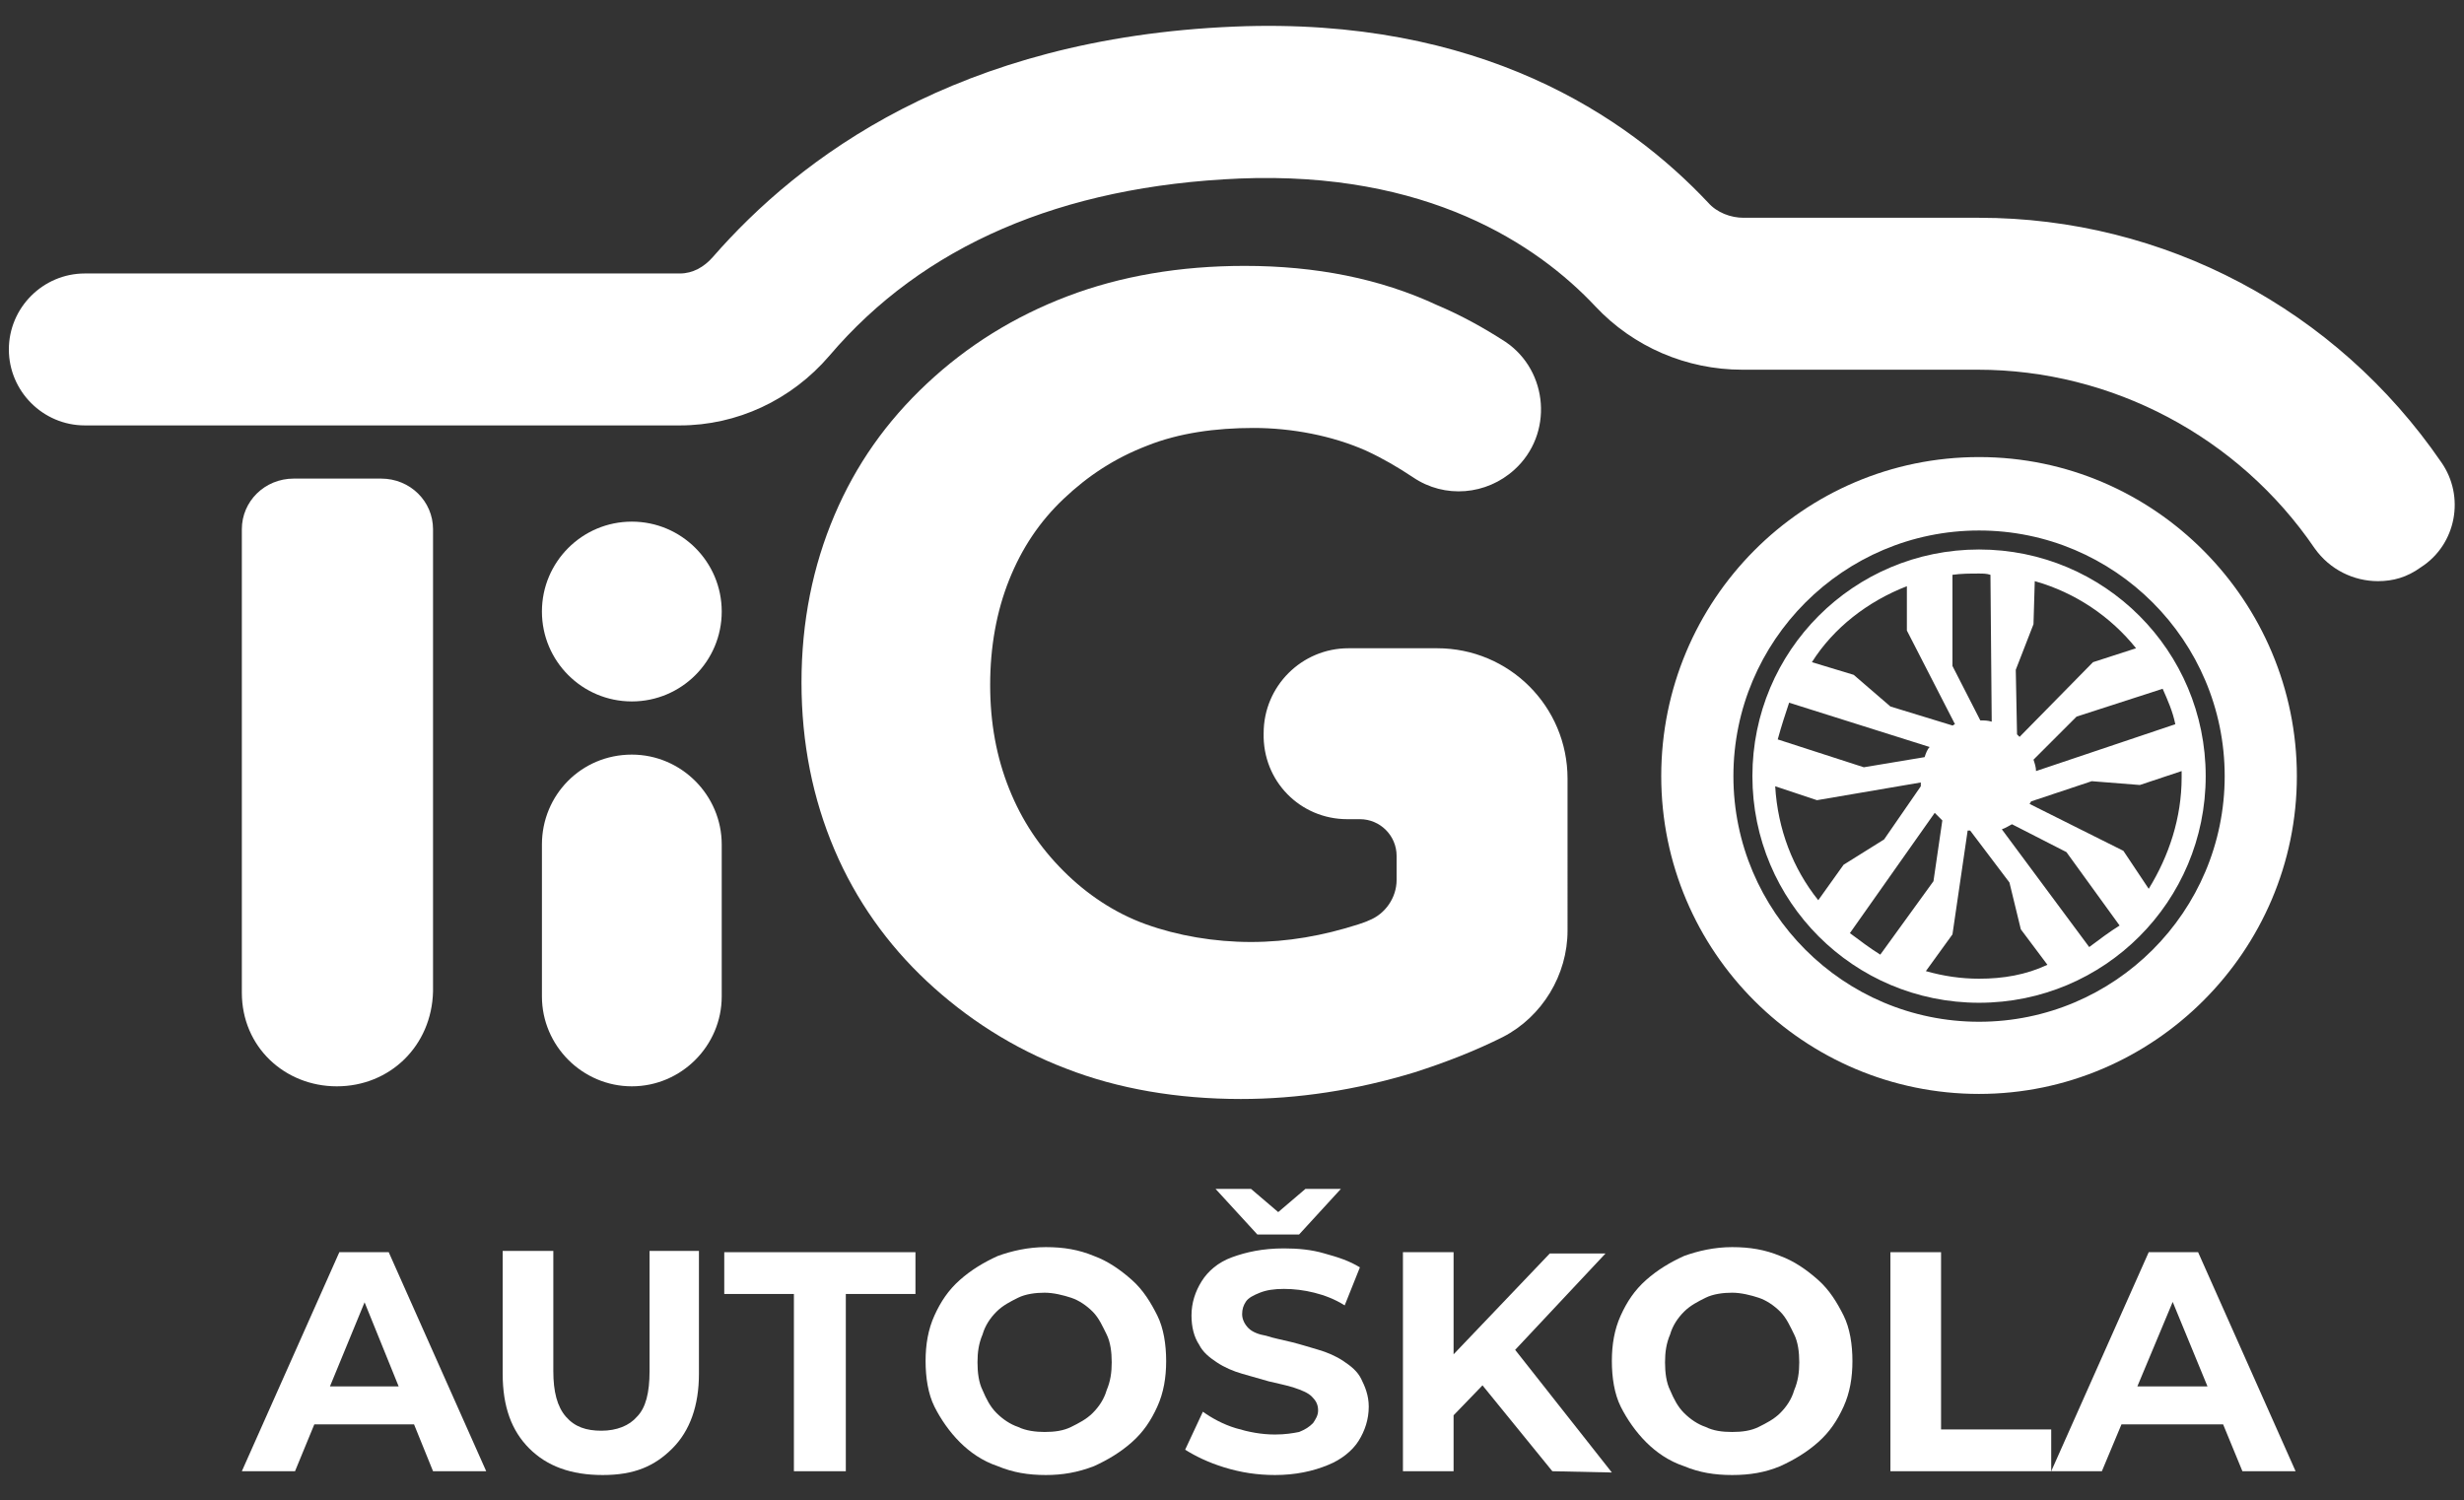
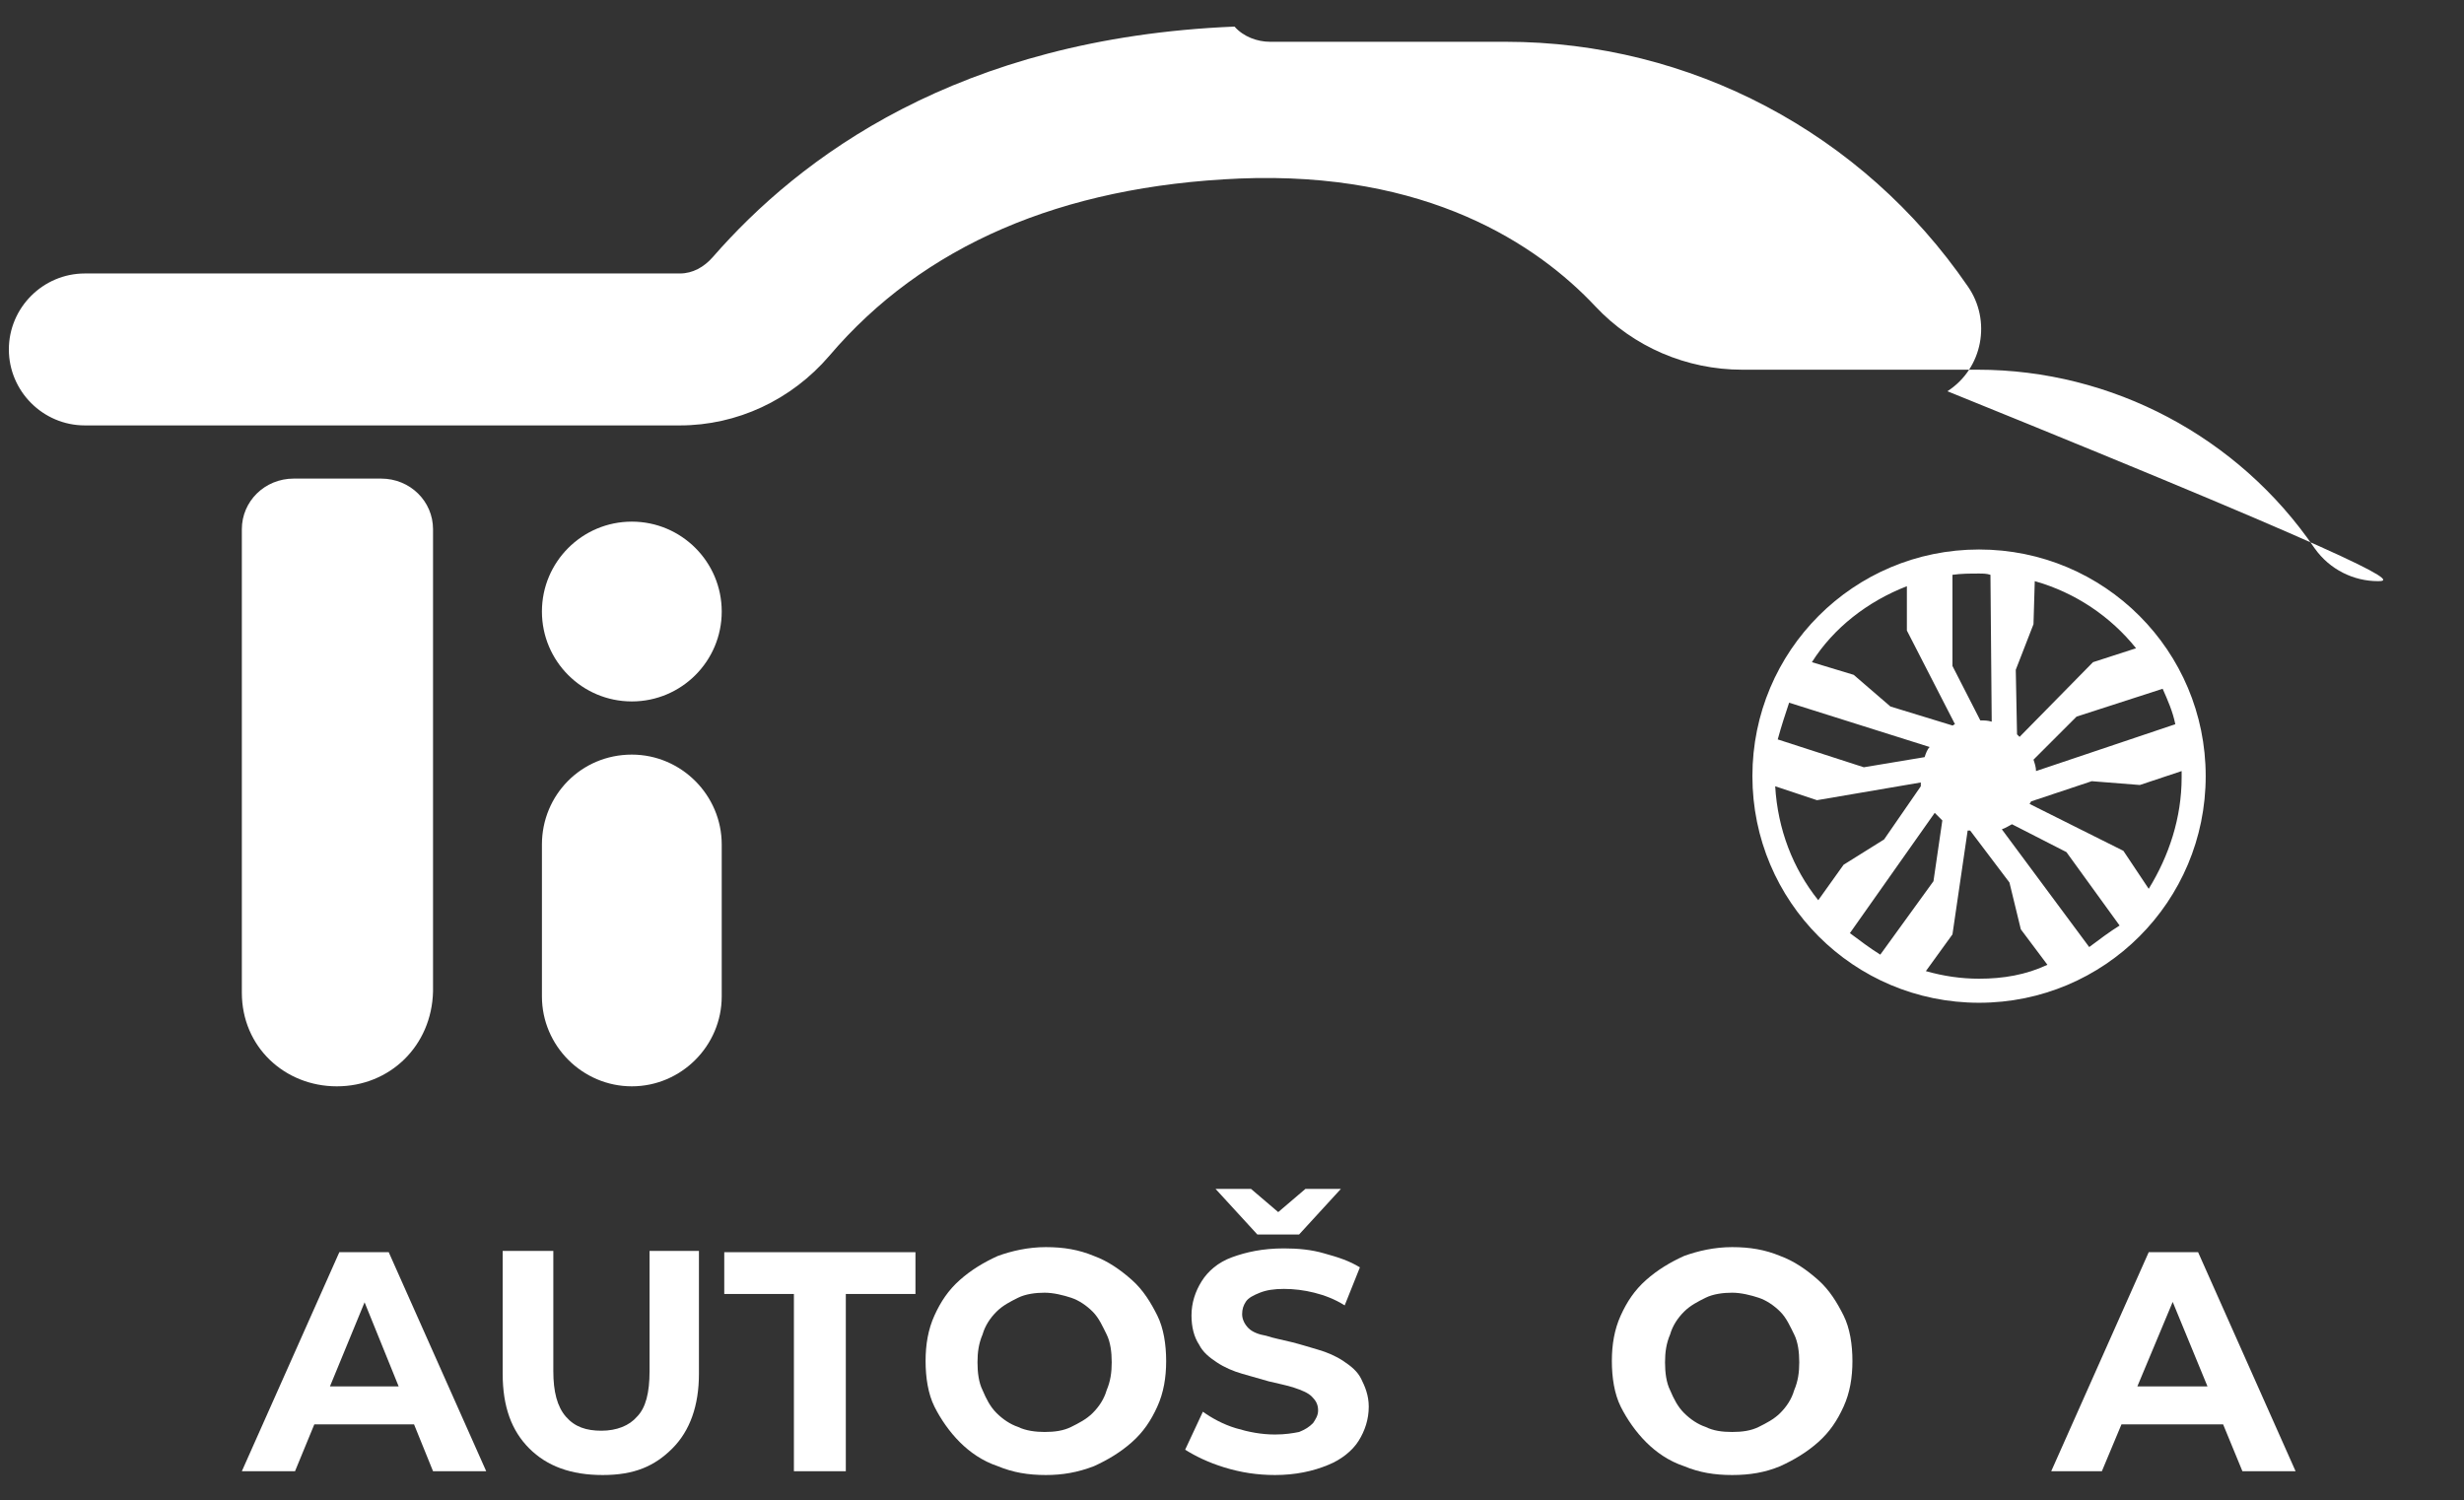
<svg xmlns="http://www.w3.org/2000/svg" version="1.1" id="Layer_1" x="0px" y="0px" width="194.6px" height="118.5px" viewBox="0 0 194.6 118.5" style="enable-background:new 0 0 194.6 118.5;" xml:space="preserve">
  <rect x="0" y="0" width="194.6" height="118.5" fill="#333333" stroke="none" />
  <style type="text/css">
	.st0{fill:#FFFFFF;}
	.st1{fill:url(#SVGID_1_);}
	.st2{fill:url(#SVGID_00000027583012575811612700000014482556639086022842_);}
	.st3{fill:url(#SVGID_00000078735903801988084920000003047217806078353288_);}
	.st4{fill:url(#SVGID_00000086667126397015713700000001255772970708351419_);}
	.st5{fill:url(#SVGID_00000072262916871247007460000014254425689237694625_);}
	.st6{fill:url(#SVGID_00000002362427777688826640000001082474645530466213_);}
	.st7{fill:url(#SVGID_00000170984379968620101370000004186044349859129219_);}
	.st8{fill:url(#SVGID_00000093859901687678653980000006487553528866949264_);}
	.st9{fill:url(#SVGID_00000139266271553598257020000010052839203468980374_);}
	.st10{fill:url(#SVGID_00000007417330565324428280000002765506695364189615_);}
	.st11{fill:url(#SVGID_00000062890977462754943940000007458211662344434328_);}
	.st12{fill:url(#SVGID_00000123406154474172041490000002920592944136157873_);}
	.st13{fill:url(#SVGID_00000014603093302725838590000003119455232659274398_);}
	.st14{fill:url(#SVGID_00000098939674017341790510000018101324969735372945_);}
	.st15{fill:url(#SVGID_00000179626220765694365150000011947477555306458032_);}
	.st16{fill:url(#SVGID_00000040565937964507476490000010689232315975224974_);}
</style>
  <g>
    <g>
      <g>
        <path class="st0" d="M49.9,59.6L49.9,59.6c3.9,0,7.1,3.2,7.1,7.1v12c0,3.9-3.2,7.1-7.1,7.1l0,0c-3.9,0-7.1-3.2-7.1-7.1v-12     C42.8,62.8,45.9,59.6,49.9,59.6z" />
-         <path class="st0" d="M106.4,64.7h1c1.6,0,2.9,1.3,2.9,2.9v1.9c0,1.4-0.9,2.7-2.2,3.2c-0.2,0.1-0.5,0.2-0.8,0.3     c-2.8,0.9-5.6,1.4-8.5,1.4s-5.8-0.5-8.3-1.4s-4.7-2.4-6.5-4.2c-1.9-1.9-3.3-4-4.3-6.5c-1-2.5-1.5-5.2-1.5-8.2s0.5-5.8,1.5-8.3     c1-2.5,2.4-4.6,4.3-6.4c1.9-1.8,4-3.2,6.6-4.2c2.5-1,5.4-1.4,8.4-1.4s6.2,0.6,8.9,1.8c1.3,0.6,2.5,1.3,3.7,2.1     c2.5,1.7,5.8,1.4,8-0.6l0,0c3.1-2.8,2.7-7.8-0.7-10.1c-1.7-1.1-3.5-2.1-5.4-2.9C109,22,103.9,21,98.3,21c-5.1,0-9.8,0.8-14,2.4     c-4.2,1.6-7.9,3.9-11.1,6.9c-3.2,3-5.6,6.4-7.3,10.4s-2.6,8.4-2.6,13.2s0.9,9.2,2.6,13.2c1.7,4,4.2,7.5,7.3,10.4s6.8,5.3,11,6.9     C88.3,86,93,86.8,98,86.8c4.5,0,9.1-0.7,13.7-2.1c2.5-0.8,4.8-1.7,7-2.8c3.1-1.6,5.1-4.9,5.1-8.4V61.5c0-5.7-4.6-10.3-10.3-10.3     h-7c-3.7,0-6.7,3-6.7,6.7l0,0C99.7,61.7,102.7,64.7,106.4,64.7L106.4,64.7z" />
        <circle class="st0" cx="49.9" cy="48.3" r="7.1" />
      </g>
      <path class="st0" d="M26.6,85.8L26.6,85.8c-4.1,0-7.5-3.1-7.5-7.4V41.8c0-2.2,1.8-4,4.1-4h6.9c2.3,0,4.1,1.8,4.1,4v36.5    C34.1,82.6,30.8,85.8,26.6,85.8z" />
-       <path class="st0" d="M187.8,45.9c-1.9,0-3.8-0.9-5-2.6c-6-8.8-16-14.1-26.6-14.1h-18.6c-4.4,0-8.6-1.8-11.6-5    c-4.6-4.9-13.3-10.7-28.1-10.1c-14.1,0.6-25,5.3-32.4,14c-3,3.5-7.3,5.5-11.8,5.5h-47c-3.3,0-6-2.7-6-6s2.7-6,6-6h47    c1,0,1.9-0.5,2.6-1.3C63.1,12.5,75.6,3,97.5,2.1c19.4-0.8,31,7.1,37.4,13.9c0.7,0.8,1.8,1.2,2.8,1.2h18.6    c14.6,0,28.2,7.2,36.5,19.3c1.9,2.7,1.2,6.5-1.6,8.3C190.1,45.6,189,45.9,187.8,45.9L187.8,45.9z" />
+       <path class="st0" d="M187.8,45.9c-1.9,0-3.8-0.9-5-2.6c-6-8.8-16-14.1-26.6-14.1h-18.6c-4.4,0-8.6-1.8-11.6-5    c-4.6-4.9-13.3-10.7-28.1-10.1c-14.1,0.6-25,5.3-32.4,14c-3,3.5-7.3,5.5-11.8,5.5h-47c-3.3,0-6-2.7-6-6s2.7-6,6-6h47    c1,0,1.9-0.5,2.6-1.3C63.1,12.5,75.6,3,97.5,2.1c0.7,0.8,1.8,1.2,2.8,1.2h18.6    c14.6,0,28.2,7.2,36.5,19.3c1.9,2.7,1.2,6.5-1.6,8.3C190.1,45.6,189,45.9,187.8,45.9L187.8,45.9z" />
      <g>
-         <path class="st0" d="M156.3,36.1c-13.9,0-25.1,11.3-25.1,25.2s11.3,25.1,25.1,25.1s25.1-11.3,25.1-25.1S170.2,36.1,156.3,36.1z      M156.3,80.7c-10.7,0-19.4-8.7-19.4-19.4s8.7-19.4,19.4-19.4s19.4,8.7,19.4,19.4S167,80.7,156.3,80.7z" />
        <path class="st0" d="M156.3,43.4c-9.9,0-17.9,8-17.9,17.9s8,17.9,17.9,17.9s17.9-8,17.9-17.9S166.2,43.4,156.3,43.4z M170.8,54.4     c0.4,0.9,0.8,1.8,1,2.8l-11,3.7c0-0.3-0.1-0.6-0.2-0.9l3.4-3.4L170.8,54.4L170.8,54.4z M160.7,45.9c3.2,0.9,6,2.8,8,5.3l-3.4,1.1     l-5.8,5.9c-0.1-0.1-0.1-0.1-0.2-0.2l-0.1-5.1l1.4-3.6L160.7,45.9L160.7,45.9z M154.2,45.4c0.7-0.1,1.4-0.1,2.1-0.1     c0.3,0,0.6,0,0.9,0.1l0.1,11.6c-0.3-0.1-0.6-0.1-0.9-0.1l-2.2-4.3V45.4L154.2,45.4z M150.6,46.3v3.5l3.8,7.4     c-0.1,0-0.1,0.1-0.2,0.1l-4.9-1.5l-2.9-2.5l-3.3-1C144.8,49.6,147.5,47.5,150.6,46.3L150.6,46.3z M141.3,55.5l11.1,3.5     c-0.2,0.2-0.3,0.5-0.4,0.8l-4.8,0.8l-6.8-2.2C140.7,57.3,141,56.4,141.3,55.5L141.3,55.5z M143.6,71.1c-2-2.5-3.2-5.6-3.4-9     l3.3,1.1l8.2-1.4c0,0.1,0,0.2,0,0.3l-2.9,4.2l-3.2,2L143.6,71.1L143.6,71.1z M146.1,73.7l6.7-9.5c0.2,0.2,0.4,0.4,0.6,0.6     l-0.7,4.8l-4.2,5.8C147.7,74.9,146.9,74.3,146.1,73.7L146.1,73.7z M156.3,77.3c-1.4,0-2.8-0.2-4.2-0.6l2.1-2.9l1.2-8.2     c0.1,0,0.2,0,0.2,0l3.1,4.1l0.9,3.7l2.1,2.8C160,77,158.2,77.3,156.3,77.3L156.3,77.3z M165,74.8l-6.9-9.3     c0.3-0.1,0.6-0.3,0.8-0.4l4.3,2.2l4.2,5.8C166.6,73.6,165.8,74.2,165,74.8L165,74.8z M167.7,67.2l-7.4-3.7c0-0.1,0.1-0.1,0.1-0.2     l4.8-1.6l3.8,0.3l3.3-1.1c0,0.2,0,0.4,0,0.5c0,3.2-1,6.2-2.6,8.8L167.7,67.2L167.7,67.2z" />
      </g>
    </g>
    <g>
      <path class="st0" d="M19.1,116.2l7.7-17.3h3.9l7.7,17.3h-4.2L28,100.9h1.6l-6.3,15.3L19.1,116.2L19.1,116.2z M23,112.5l1.1-3h8.9    l1.1,3H23L23,112.5z" />
      <path class="st0" d="M47.6,116.5c-2.5,0-4.4-0.7-5.8-2.1c-1.4-1.4-2.1-3.3-2.1-5.9v-9.7h4v9.5c0,1.6,0.3,2.8,1,3.6    s1.6,1.1,2.8,1.1s2.2-0.4,2.8-1.1c0.7-0.7,1-1.9,1-3.6v-9.5h3.9v9.7c0,2.5-0.7,4.5-2.1,5.9S50.1,116.5,47.6,116.5L47.6,116.5z" />
      <path class="st0" d="M62.7,116.2v-14h-5.5v-3.3h15.1v3.3h-5.5v14H62.7L62.7,116.2z" />
      <path class="st0" d="M82.6,116.5c-1.4,0-2.6-0.2-3.8-0.7c-1.2-0.4-2.2-1.1-3-1.9s-1.5-1.8-2-2.8s-0.7-2.3-0.7-3.6s0.2-2.5,0.7-3.6    c0.5-1.1,1.1-2,2-2.8s1.9-1.4,3-1.9c1.1-0.4,2.4-0.7,3.8-0.7s2.6,0.2,3.8,0.7c1.1,0.4,2.1,1.1,3,1.9s1.5,1.8,2,2.8    s0.7,2.3,0.7,3.6s-0.2,2.5-0.7,3.6c-0.5,1.1-1.1,2-2,2.8s-1.9,1.4-3,1.9C85.1,116.3,83.9,116.5,82.6,116.5L82.6,116.5z     M82.5,113.1c0.8,0,1.5-0.1,2.1-0.4c0.6-0.3,1.2-0.6,1.7-1.1c0.5-0.5,0.9-1.1,1.1-1.8c0.3-0.7,0.4-1.4,0.4-2.2s-0.1-1.6-0.4-2.2    s-0.6-1.3-1.1-1.8s-1.1-0.9-1.7-1.1s-1.4-0.4-2.1-0.4s-1.5,0.1-2.1,0.4s-1.2,0.6-1.7,1.1c-0.5,0.5-0.9,1.1-1.1,1.8    c-0.3,0.7-0.4,1.4-0.4,2.2s0.1,1.6,0.4,2.2c0.3,0.7,0.6,1.3,1.1,1.8c0.5,0.5,1.1,0.9,1.7,1.1C81,113,81.8,113.1,82.5,113.1    L82.5,113.1z" />
      <path class="st0" d="M100.7,116.5c-1.4,0-2.7-0.2-4-0.6c-1.3-0.4-2.3-0.9-3.1-1.4l1.4-3c0.7,0.5,1.6,1,2.6,1.3    c1,0.3,2,0.5,3.1,0.5c0.8,0,1.4-0.1,1.9-0.2c0.5-0.2,0.8-0.4,1.1-0.7c0.2-0.3,0.4-0.6,0.4-1c0-0.5-0.2-0.8-0.5-1.1    s-0.8-0.5-1.4-0.7c-0.6-0.2-1.2-0.3-2-0.5c-0.7-0.2-1.4-0.4-2.1-0.6s-1.4-0.5-2-0.9s-1.1-0.8-1.4-1.4c-0.4-0.6-0.6-1.4-0.6-2.3    c0-1,0.3-1.9,0.8-2.7s1.3-1.5,2.4-1.9s2.4-0.7,4.1-0.7c1.1,0,2.2,0.1,3.2,0.4c1.1,0.3,2,0.6,2.8,1.1l-1.2,3    c-0.8-0.5-1.6-0.8-2.4-1s-1.6-0.3-2.4-0.3s-1.4,0.1-1.9,0.3c-0.5,0.2-0.9,0.4-1.1,0.7c-0.2,0.3-0.3,0.6-0.3,1    c0,0.4,0.2,0.8,0.5,1.1s0.8,0.5,1.4,0.6c0.6,0.2,1.2,0.3,2,0.5s1.4,0.4,2.1,0.6c0.7,0.2,1.4,0.5,2,0.9c0.6,0.4,1.1,0.8,1.4,1.4    s0.6,1.3,0.6,2.2c0,1-0.3,1.9-0.8,2.7c-0.5,0.8-1.4,1.5-2.4,1.9C103.7,116.2,102.3,116.5,100.7,116.5L100.7,116.5z M99.3,97.5    L96,93.9h2.8l3.4,2.9h-2.5l3.4-2.9h2.8l-3.3,3.6H99.3L99.3,97.5z" />
-       <path class="st0" d="M110.8,116.2V98.9h4v17.3L110.8,116.2L110.8,116.2z M114.3,112.3l-0.2-4.6l8.3-8.7h4.4l-7.5,8l-2.2,2.4    L114.3,112.3L114.3,112.3z M122.6,116.2l-6.1-7.5l2.6-2.8l8.2,10.4L122.6,116.2L122.6,116.2z" />
      <path class="st0" d="M136.8,116.5c-1.4,0-2.6-0.2-3.8-0.7c-1.2-0.4-2.2-1.1-3-1.9s-1.5-1.8-2-2.8s-0.7-2.3-0.7-3.6    s0.2-2.5,0.7-3.6c0.5-1.1,1.1-2,2-2.8s1.9-1.4,3-1.9c1.1-0.4,2.4-0.7,3.8-0.7s2.6,0.2,3.8,0.7c1.1,0.4,2.1,1.1,3,1.9    s1.5,1.8,2,2.8s0.7,2.3,0.7,3.6s-0.2,2.5-0.7,3.6c-0.5,1.1-1.1,2-2,2.8s-1.9,1.4-3,1.9C139.4,116.3,138.2,116.5,136.8,116.5    L136.8,116.5z M136.8,113.1c0.8,0,1.5-0.1,2.1-0.4c0.6-0.3,1.2-0.6,1.7-1.1c0.5-0.5,0.9-1.1,1.1-1.8c0.3-0.7,0.4-1.4,0.4-2.2    s-0.1-1.6-0.4-2.2s-0.6-1.3-1.1-1.8s-1.1-0.9-1.7-1.1s-1.4-0.4-2.1-0.4s-1.5,0.1-2.1,0.4s-1.2,0.6-1.7,1.1    c-0.5,0.5-0.9,1.1-1.1,1.8c-0.3,0.7-0.4,1.4-0.4,2.2s0.1,1.6,0.4,2.2c0.3,0.7,0.6,1.3,1.1,1.8c0.5,0.5,1.1,0.9,1.7,1.1    C135.3,113,136,113.1,136.8,113.1L136.8,113.1z" />
-       <path class="st0" d="M149.3,116.2V98.9h4v14h8.7v3.3H149.3z" />
      <path class="st0" d="M162,116.2l7.7-17.3h3.9l7.7,17.3h-4.2l-6.3-15.3h1.6l-6.4,15.3L162,116.2L162,116.2z M165.9,112.5l1.1-3h8.9    l1.1,3H165.9L165.9,112.5z" />
    </g>
  </g>
</svg>